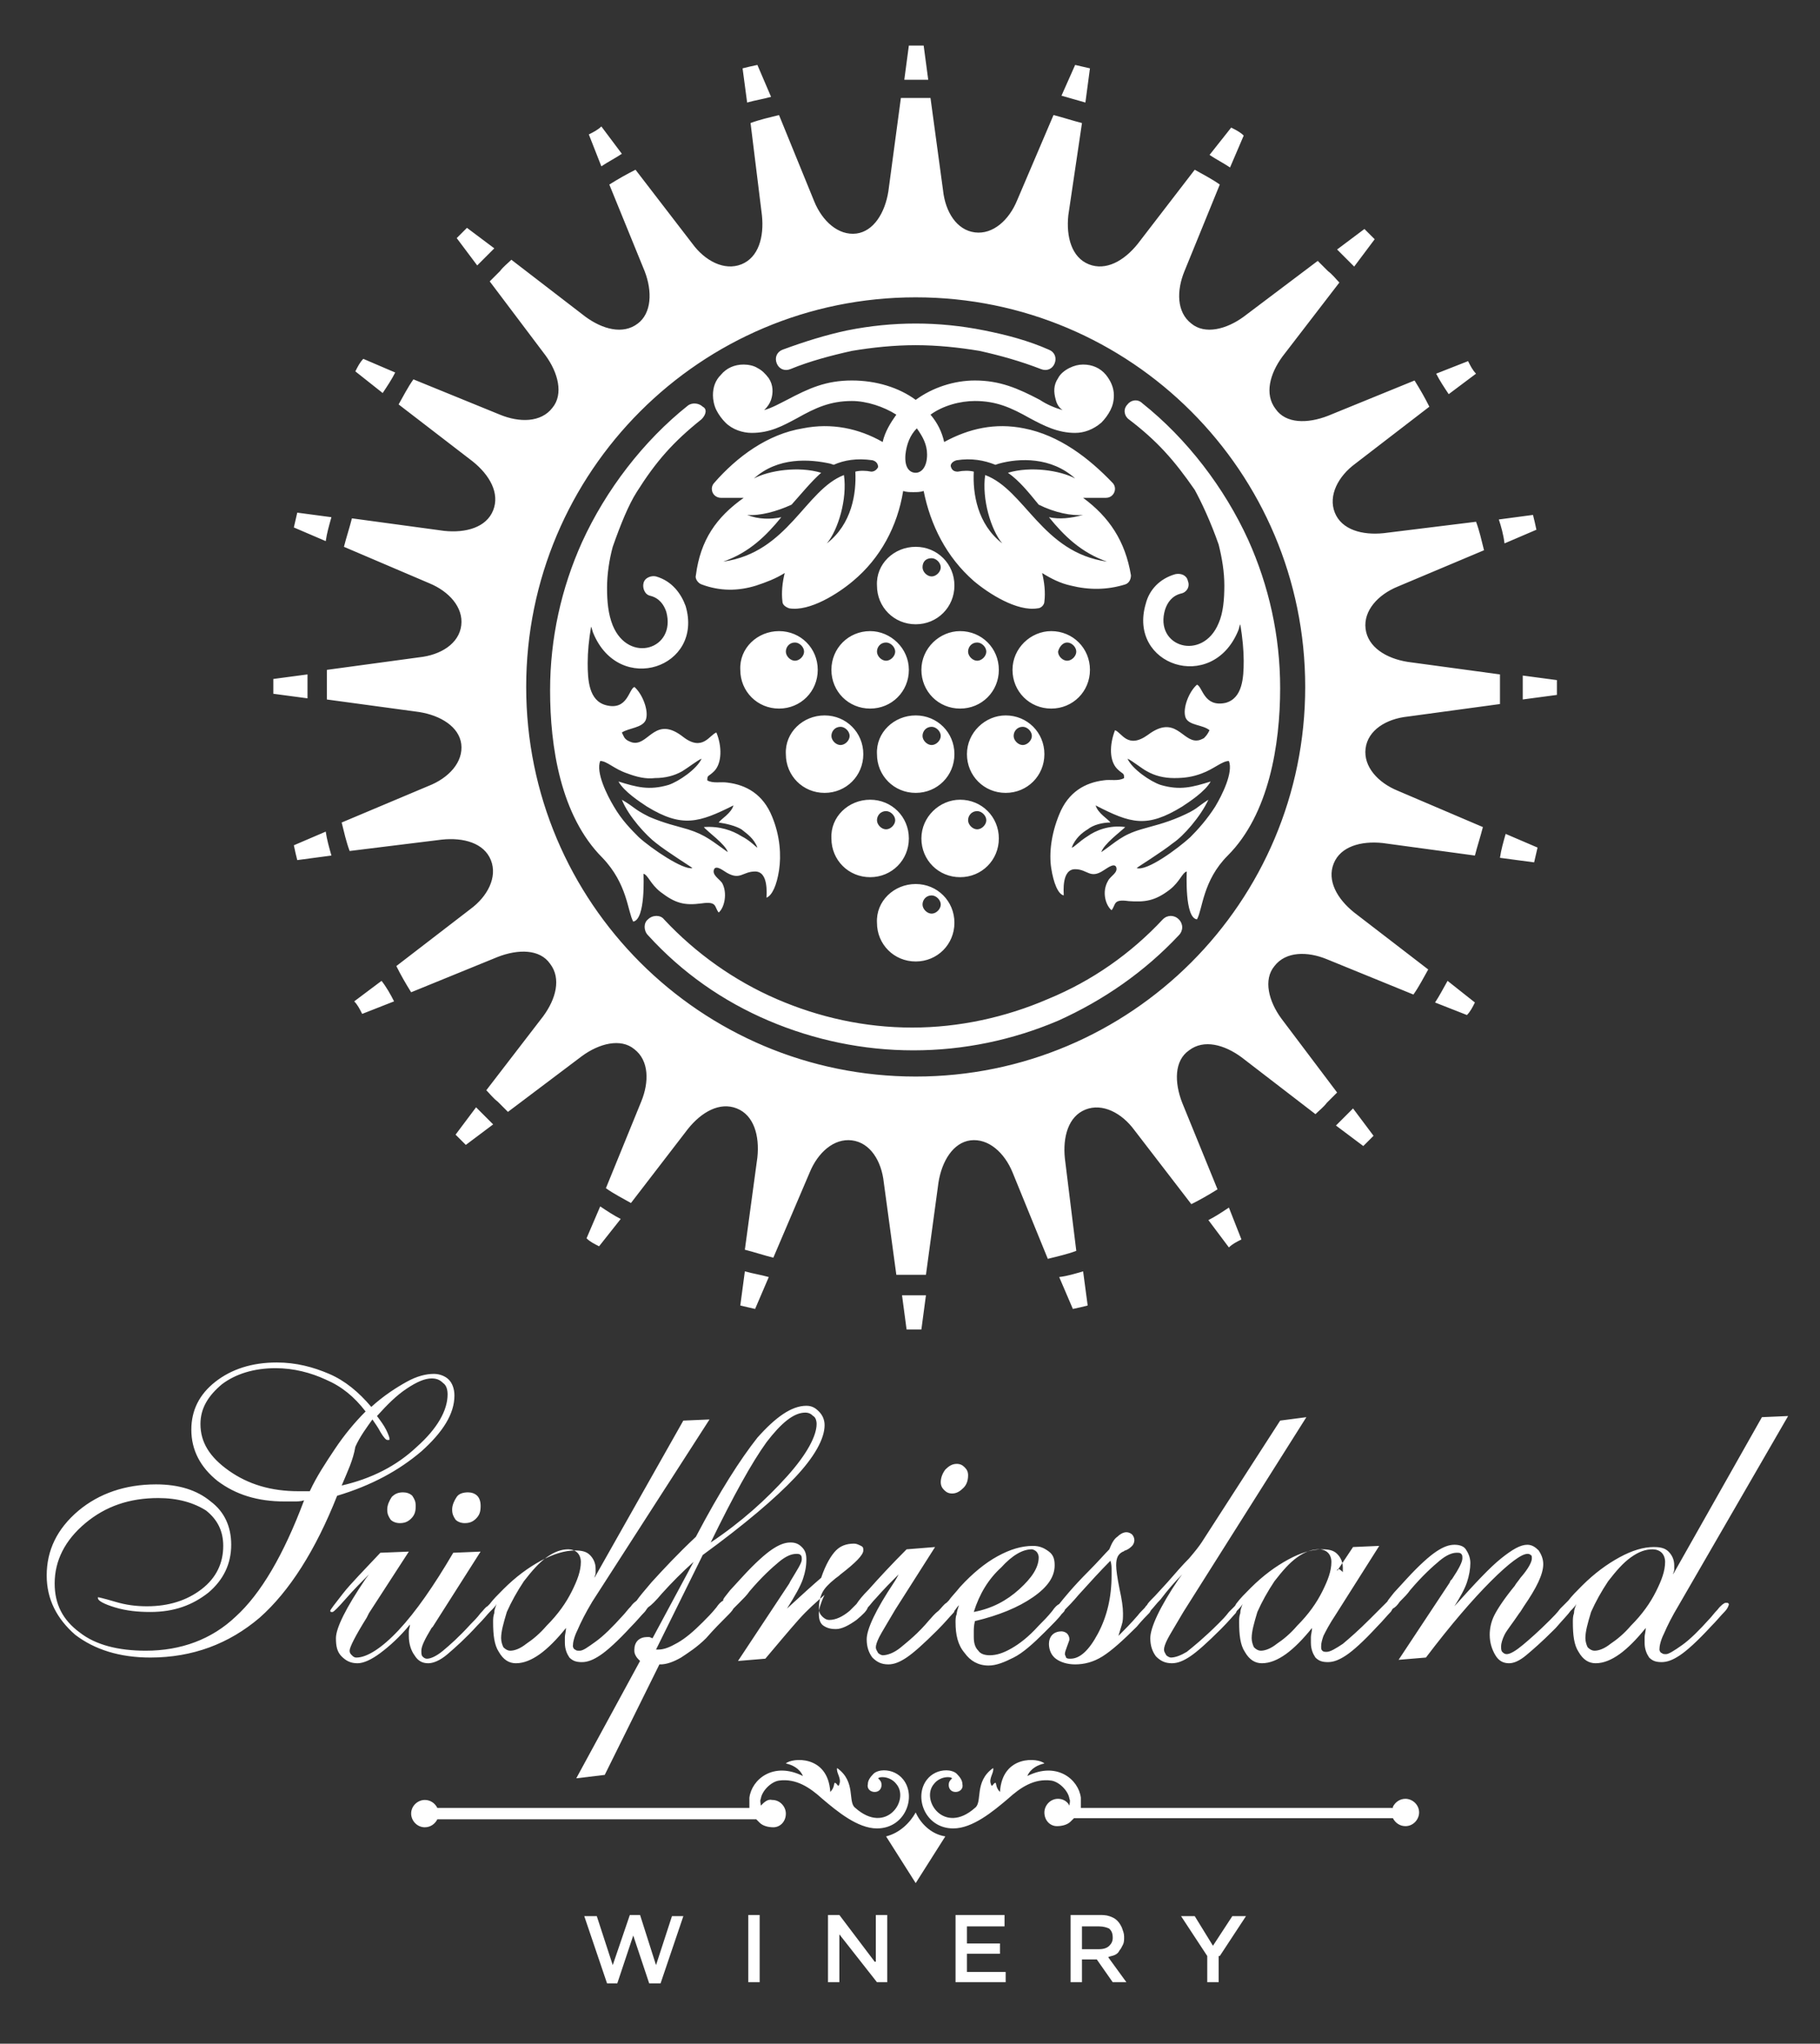
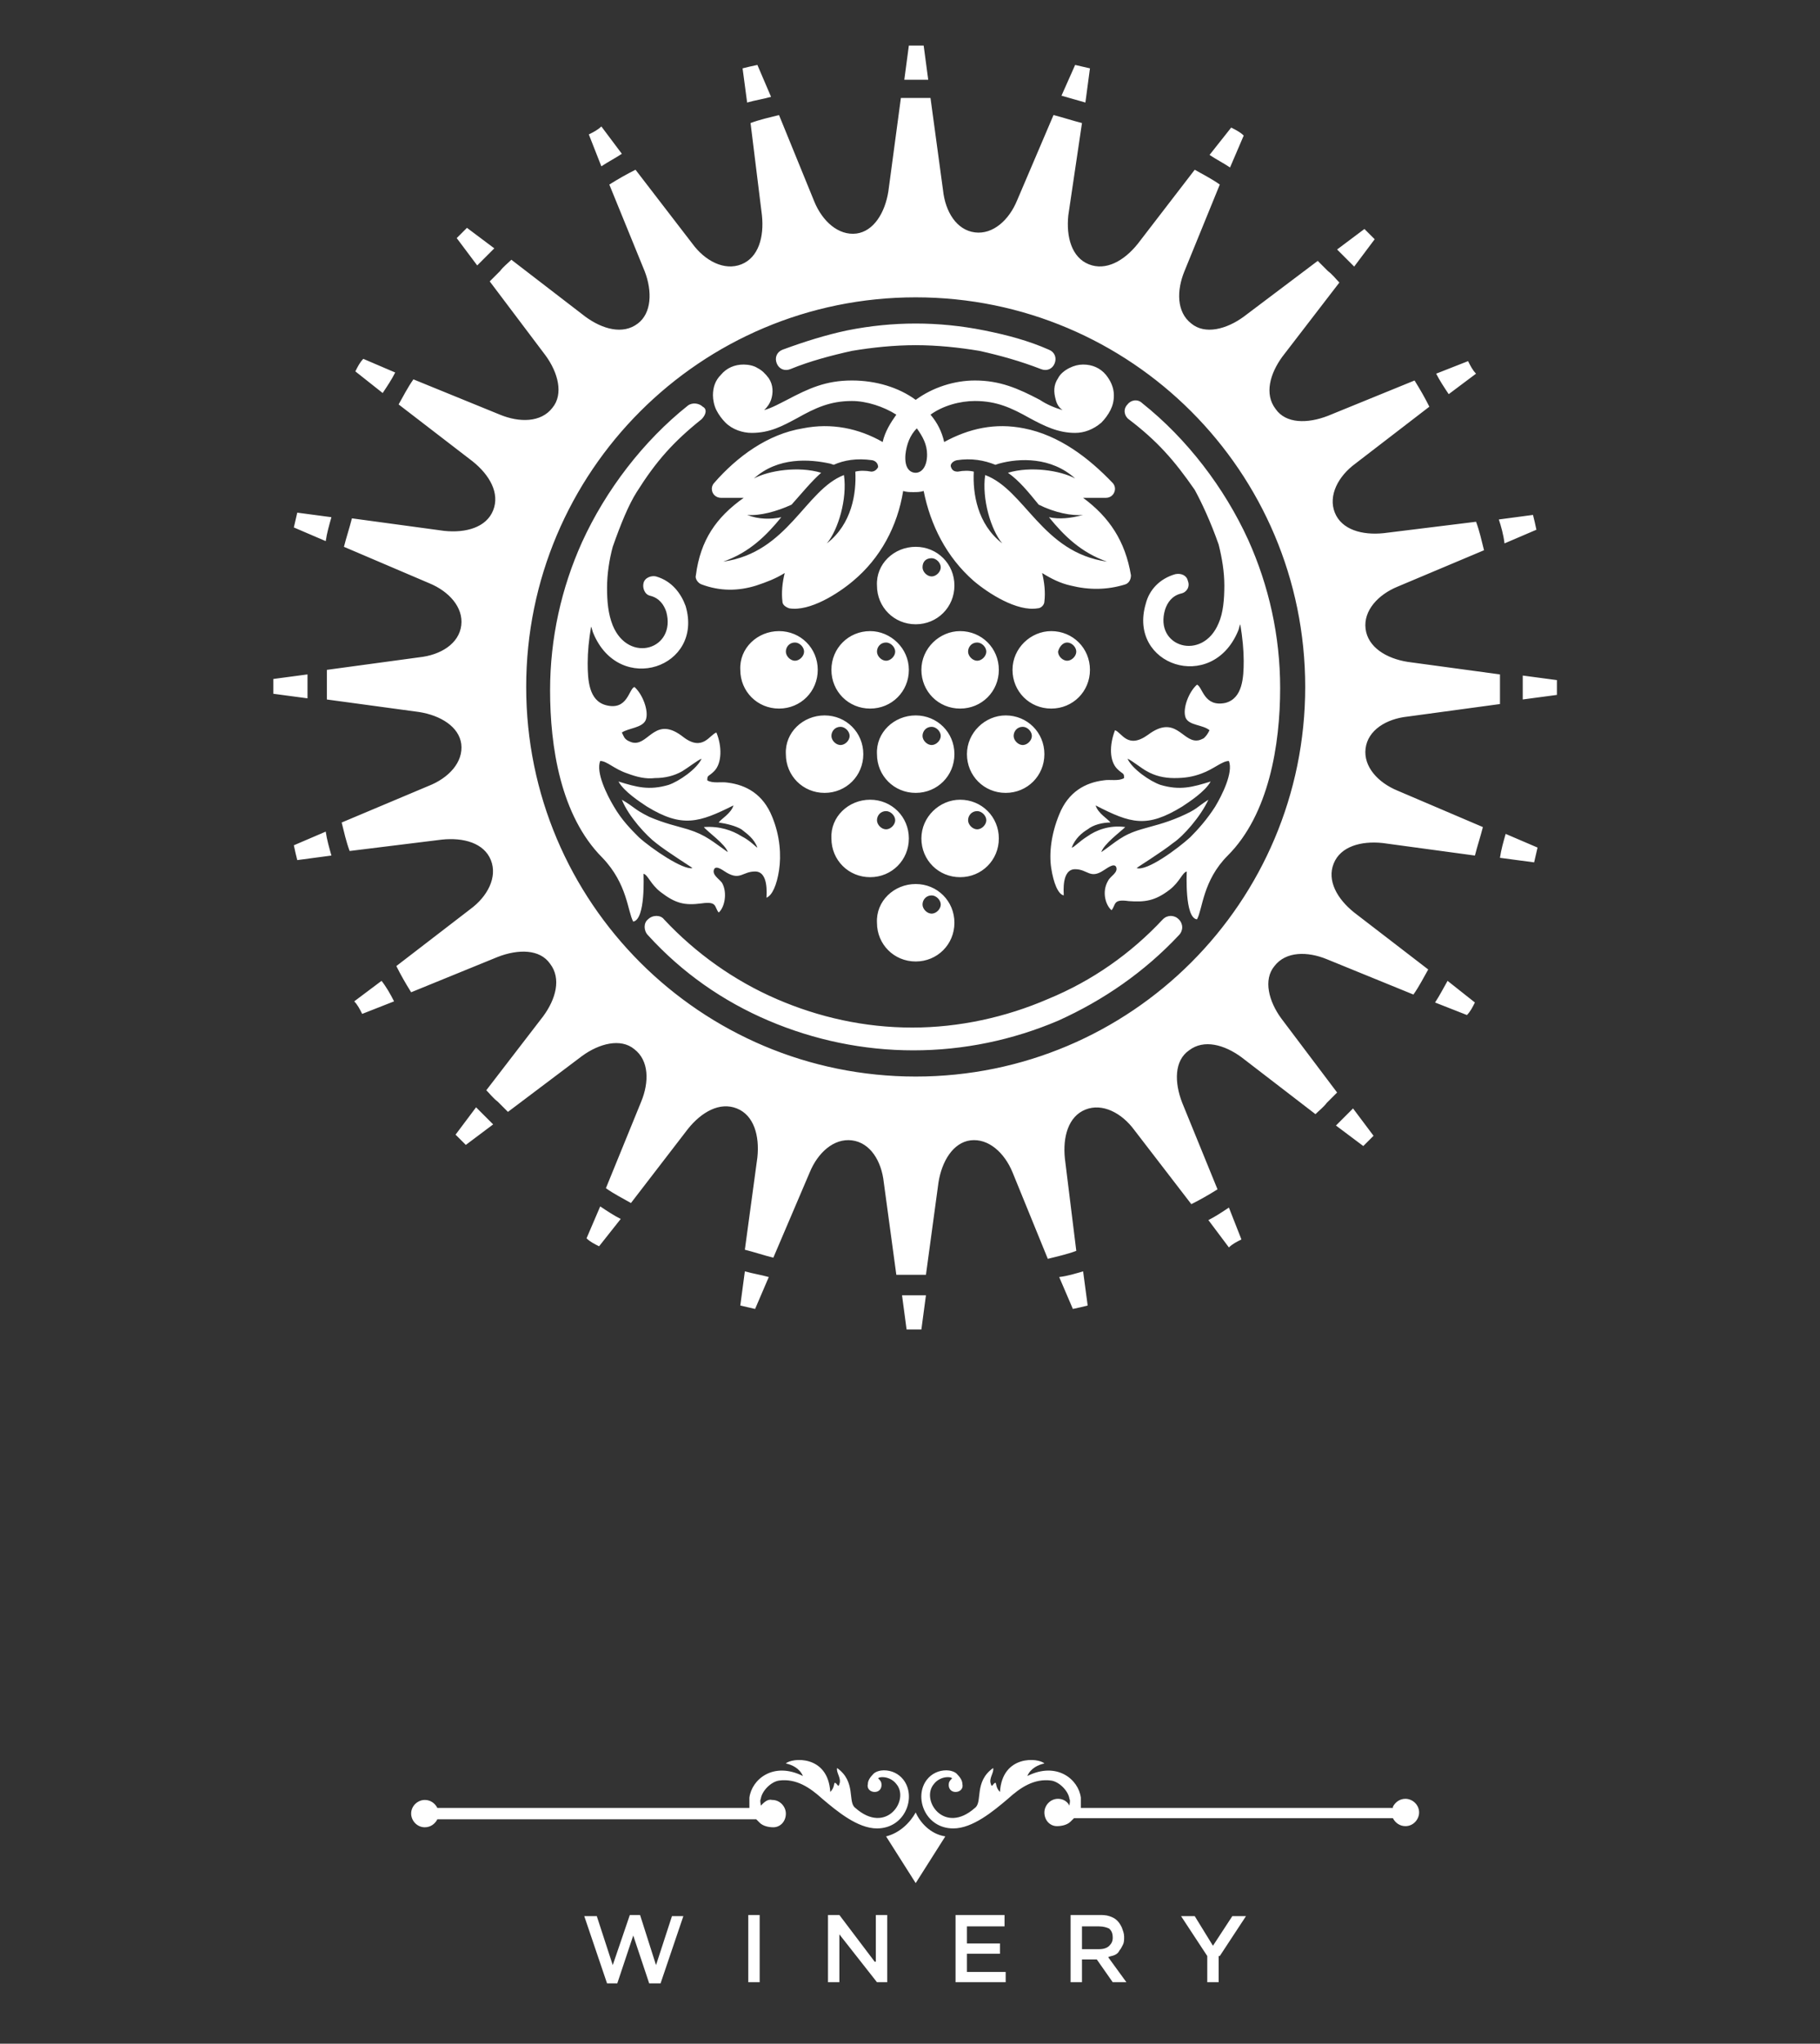
<svg xmlns="http://www.w3.org/2000/svg" version="1.1" id="SÜDFRIESLAND_WINERY_Logo" x="0px" y="0px" viewBox="0 0 159.8 179.4" style="enable-background:new 0 0 159.8 179.4;" xml:space="preserve">
  <rect x="0" y="0" width="159.8" height="179.4" fill="#333333" stroke="none" />
  <style type="text/css">
	.st0{fill-rule:evenodd;clip-rule:evenodd;fill:#FFFFFF;}
</style>
  <g id="SÜDFRIESLAND_WINERY_Logo_2_">
    <g id="SÜDFRIESLAND_WINERY">
      <path id="WINERY" class="st0" d="M53.8,172.5l-1.4-4.3h-1.1l2,5.9h0.9l1.4-4.2l1.4,4.2H58l2-5.9H59l-1.4,4.3l-1.4-4.4h-0.9    L53.8,172.5L53.8,172.5z M65.7,168.1v5.9h1v-5.9H65.7L65.7,168.1z M76.8,172.2l-3.1-4.1h-1v5.9h1v-4.2L77,174h0.9v-5.9h-1V172.2    L76.8,172.2z M88.2,168.1h-4.3v5.9h4.4v-0.9h-3.4v-1.6h2.9v-0.9h-2.9v-1.5h3.3V168.1L88.2,168.1z M98.9,174l-1.6-2.2    c0.2-0.1,0.4-0.1,0.6-0.2c0.2-0.1,0.3-0.2,0.4-0.4c0.1-0.1,0.2-0.3,0.3-0.5c0.1-0.2,0.1-0.4,0.1-0.7c0-0.3-0.1-0.5-0.2-0.8    c-0.1-0.2-0.2-0.4-0.4-0.6c-0.2-0.2-0.4-0.3-0.7-0.4c-0.3-0.1-0.6-0.1-0.9-0.1H94v5.9h1v-2h1.3l1.4,2H98.9L98.9,174z M97.7,170.1    c0,0.3-0.1,0.5-0.3,0.7c-0.2,0.2-0.5,0.3-0.9,0.3H95v-2h1.5c0.4,0,0.7,0.1,0.9,0.2C97.6,169.5,97.7,169.7,97.7,170.1L97.7,170.1z     M107.1,171.7l2.3-3.5h-1.2l-1.7,2.6l-1.6-2.6h-1.2l2.3,3.5v2.3h1V171.7z" />
      <path id="Line" class="st0" d="M66.8,158.5c0-0.2-0.1-0.4,0-0.6c0.1-0.7,0.9-1.5,1.6-1.6c1.5-0.2,2.7,0.6,3.8,1.6    c1.3,1.1,3.1,2.6,4.8,2.6c2.5,0,3.5-2.8,2.3-4.3c-0.4-0.5-1-0.8-1.7-0.8c-0.3,0-0.7,0.1-0.9,0.3c-0.3,0.3-0.5,0.6-0.5,0.9    c-0.1,0.4,0.2,0.7,0.6,0.7c0.4,0,0.6-0.3,0.6-0.6s-0.1-0.4-0.3-0.6c0.1-0.1,0.3-0.1,0.4-0.1c0.4,0,0.9,0.2,1.2,0.6    c1.2,1.4-0.9,4.5-3.6,2.1c-0.7-0.5,0.1-2.3-1.6-3.5c-0.1,0.4,0.4,0.9,0.2,1.4c-0.1,0.4-0.2-0.1-0.4-0.1c-0.1,0,0,0.4-0.4,0.8    c-0.2-3.3-3.4-3-3.9-2.5c0.5,0.1,1.2,0.4,1.5,1.1c-2.6-1.3-4.5,0.3-4.7,1.9c0,0.3,0,0.6,0,0.9H38.4c-0.2-0.4-0.6-0.7-1.1-0.7    c-0.6,0-1.2,0.5-1.2,1.2c0,0.6,0.5,1.2,1.2,1.2c0.5,0,0.9-0.3,1.1-0.7h28c0.1,0.1,0.2,0.2,0.3,0.3c0.3,0.3,0.8,0.4,1.2,0.4    c0.6,0,1.1-0.5,1.1-1.2c0-0.6-0.5-1.2-1.2-1.2C67.4,157.9,67.1,158.2,66.8,158.5L66.8,158.5z M122.3,158.6    c0.2-0.4,0.6-0.7,1.1-0.7c0.6,0,1.2,0.5,1.2,1.2c0,0.6-0.5,1.2-1.2,1.2c-0.5,0-0.9-0.3-1.1-0.7h-28c-0.1,0.1-0.2,0.2-0.3,0.3    c-0.3,0.3-0.8,0.4-1.2,0.4c-0.6,0-1.1-0.5-1.1-1.2c0-0.6,0.5-1.2,1.2-1.2c0.4,0,0.8,0.2,1,0.6c0-0.2,0.1-0.4,0-0.6    c-0.1-0.7-0.9-1.5-1.6-1.6c-1.5-0.2-2.7,0.6-3.8,1.6c-1.3,1.1-3.1,2.6-4.8,2.6c-2.5,0-3.5-2.8-2.3-4.3c0.4-0.5,1-0.8,1.7-0.8    c0.3,0,0.7,0.1,0.9,0.3c0.3,0.3,0.5,0.6,0.5,0.9c0.1,0.4-0.2,0.7-0.6,0.7c-0.4,0-0.6-0.3-0.6-0.6s0.1-0.4,0.3-0.6    c-0.1-0.1-0.3-0.1-0.4-0.1c-0.4,0-0.9,0.2-1.2,0.6c-1.2,1.4,0.9,4.5,3.6,2.1c0.7-0.5-0.1-2.3,1.6-3.5c0.1,0.4-0.4,0.9-0.2,1.4    c0.1,0.4,0.2-0.1,0.4-0.1c0.1,0,0,0.4,0.4,0.8c0.2-3.3,3.4-3,3.9-2.5c-0.5,0.1-1.2,0.4-1.5,1.1c2.6-1.3,4.5,0.3,4.7,1.9    c0,0.3,0,0.6,0,0.9H122.3L122.3,158.6z M80.4,159.1c0.4,0.9,1.3,1.9,2.6,2.1l-2.6,4.1l-2.6-4.1C79,160.9,79.9,160,80.4,159.1z" />
-       <path id="SÜDFRIESLAND" class="st0" d="M117.4,137.9l1.4-2.1l2.3-0.1l-3.8,6c-0.6,0.9-0.9,1.5-1.1,1.9c-0.1,0.3-0.2,0.6-0.2,0.9    c0,0.2,0,0.3,0.1,0.4c0.1,0.1,0.2,0.1,0.4,0.1c0.3,0,0.8-0.3,1.4-0.7c0.6-0.5,1.4-1.2,2.4-2.2c0.3-0.3,0.6-0.6,1-1    c0.2-0.2,0.4-0.4,0.5-0.5l0,0c0.1-0.2,0.3-0.4,0.6-0.8l1.1-1.2c1.1-1.2,2-2,2.6-2.4c0.6-0.4,1.1-0.6,1.6-0.6c0.4,0,0.8,0.1,1,0.4    c0.2,0.3,0.4,0.7,0.4,1.2c0,0.5-0.1,1.1-0.3,1.7c-0.2,0.6-0.6,1.3-1.1,2.1c1.8-2,3.1-3.4,4.1-4.2c1-0.8,1.7-1.2,2.3-1.2    c0.4,0,0.7,0.2,1,0.5c0.2,0.3,0.4,0.7,0.4,1.2c0,0.9-0.6,2.1-1.7,3.7c-0.2,0.3-0.3,0.5-0.4,0.6c-0.6,0.9-1.1,1.5-1.3,1.9    c-0.2,0.4-0.3,0.8-0.3,1c0,0.2,0,0.4,0.1,0.5c0.1,0.1,0.2,0.2,0.4,0.2c0.3,0,0.8-0.3,1.4-0.8c0.6-0.5,1.4-1.2,2.4-2.2    c0.3-0.3,0.6-0.6,0.9-1c0.2-0.2,0.3-0.3,0.4-0.4c0.1-0.1,0.2-0.2,0.3-0.3c0.3-0.4,0.7-0.8,1.2-1.3c1.1-1.1,2.2-1.9,3.3-2.5    c1.1-0.6,2.1-0.9,3-0.9c0.6,0,1,0.1,1.3,0.4c0.3,0.3,0.5,0.7,0.5,1.2c0,0.1,0,0.2,0,0.4c0,0.1-0.1,0.3-0.1,0.4l7.8-13.8l2.3-0.1    l-9.6,16.6c-0.6,1-1,1.8-1.3,2.5c-0.3,0.6-0.4,1.1-0.4,1.4c0,0.1,0.1,0.3,0.2,0.3c0.1,0.1,0.2,0.1,0.4,0.1c0.2,0,0.7-0.3,1.4-0.8    c0.7-0.5,1.5-1.3,2.4-2.3c0.2-0.2,0.4-0.5,0.7-0.8c0.3-0.4,0.6-0.6,0.7-0.6c0.1,0,0.1,0,0.2,0c0,0,0.1,0.1,0.1,0.1    c0,0.1-0.1,0.4-0.4,0.7c-0.3,0.3-0.7,0.8-1.2,1.3c-1.2,1.3-2.1,2.1-2.7,2.5c-0.6,0.4-1.1,0.6-1.6,0.6c-0.5,0-0.8-0.1-1.1-0.4    c-0.2-0.3-0.4-0.7-0.4-1.3c0-0.1,0-0.3,0-0.5c0-0.2,0.1-0.5,0.1-0.8c-0.8,1-1.6,1.8-2.3,2.3c-0.7,0.5-1.4,0.8-2.1,0.8    c-0.6,0-1.1-0.3-1.5-1c-0.4-0.6-0.5-1.5-0.5-2.6c0-0.3,0-0.5,0.1-0.8c0-0.3,0.1-0.5,0.2-0.8c-0.1,0.2-0.3,0.4-0.4,0.5l-0.1,0.1    c-0.2,0.3-0.7,0.8-1.3,1.5l-0.2,0.2c-1,1-1.8,1.7-2.4,2.2c-0.6,0.5-1.1,0.7-1.5,0.7c-0.5,0-0.9-0.2-1.2-0.7    c-0.3-0.5-0.5-1.1-0.5-1.8c0-0.5,0.1-1.1,0.4-1.7c0.3-0.6,0.9-1.5,1.8-2.6c0.1-0.2,0.3-0.4,0.5-0.7c0.7-0.8,1-1.4,1-1.7    c0-0.1,0-0.3-0.1-0.3c-0.1-0.1-0.2-0.1-0.3-0.1c-0.5,0-1.6,0.8-3.2,2.4c-1.6,1.6-3.5,3.8-5.7,6.7l-2.4,0.2l4.5-6.8    c0-0.1,0.1-0.2,0.2-0.3c0.6-0.9,0.9-1.5,0.9-1.8c0-0.2,0-0.3-0.1-0.4c-0.1-0.1-0.2-0.1-0.4-0.1c-0.4,0-0.9,0.2-1.5,0.7    c-0.6,0.5-1.5,1.3-2.6,2.6c-0.2,0.3-0.5,0.6-0.9,1c-0.2,0.3-0.4,0.5-0.6,0.6c-0.1,0.1-0.1,0.2-0.2,0.3c-0.3,0.3-0.7,0.8-1.2,1.3    c-1.2,1.3-2.1,2.1-2.7,2.5c-0.6,0.4-1.1,0.6-1.6,0.6c-0.5,0-0.8-0.1-1.1-0.4c-0.2-0.3-0.4-0.7-0.4-1.3c0-0.1,0-0.3,0-0.5    c0-0.2,0.1-0.5,0.1-0.8c-0.8,1-1.6,1.8-2.3,2.3s-1.4,0.8-2.1,0.8c-0.6,0-1.1-0.3-1.5-1c-0.4-0.6-0.5-1.5-0.5-2.6    c0-0.3,0-0.5,0.1-0.8c0-0.3,0.1-0.5,0.2-0.8c-0.1,0.2-0.3,0.4-0.4,0.5l-0.1,0.1l-0.1,0.2c-0.2,0.2-0.6,0.7-1.3,1.4    c-1.2,1.2-2.1,2-2.7,2.4c-0.6,0.4-1.1,0.6-1.6,0.6c-0.6,0-1-0.2-1.4-0.6c-0.3-0.4-0.5-0.9-0.5-1.6c0-0.9,0.8-2.7,2.5-5.2l0.3-0.4    c-0.6,0.6-1.3,1.4-1.9,2.2c-0.4,0.4-0.6,0.7-0.8,0.9c-0.1,0.1-0.1,0.2-0.2,0.3c-0.2,0.2-0.6,0.6-1.1,1.2c-1.2,1.2-2.2,2.1-3,2.6    c-0.8,0.5-1.6,0.7-2.4,0.7c-0.7,0-1.3-0.2-1.7-0.5c-0.4-0.3-0.6-0.8-0.6-1.3c0-0.3,0.1-0.6,0.3-0.8c0.2-0.2,0.5-0.3,0.8-0.3    c0.2,0,0.4,0.1,0.5,0.2c0.1,0.1,0.2,0.3,0.2,0.5c0,0.1-0.1,0.3-0.2,0.6c-0.1,0.3-0.2,0.5-0.2,0.7c0,0.1,0.1,0.2,0.1,0.3    c0.1,0.1,0.2,0.1,0.4,0.1c0.8,0,1.6-0.7,2.4-2.2c0.8-1.5,1.2-3.2,1.2-5.1c0-0.1,0-0.3,0-0.5c0-0.2,0-0.5-0.1-0.8    c-0.9,0.9-1.8,1.9-2.8,3c-0.5,0.6-0.9,1-1.2,1.3c0,0.1-0.1,0.2-0.3,0.4c-0.2,0.3-0.7,0.8-1.5,1.6c-1,1-1.9,1.8-2.7,2.2    c-0.8,0.4-1.5,0.7-2.2,0.7c-0.9,0-1.6-0.4-2.1-1.1c-0.6-0.7-0.8-1.6-0.8-2.7c0-0.2,0-0.5,0.1-0.7c0-0.2,0.1-0.5,0.2-0.8    c-0.2,0.2-0.3,0.4-0.4,0.5c0,0.1-0.1,0.2-0.2,0.3c-0.2,0.2-0.6,0.7-1.3,1.4c-1.2,1.2-2.1,2-2.7,2.4c-0.6,0.4-1.1,0.6-1.6,0.6    c-0.6,0-1-0.2-1.4-0.6c-0.3-0.4-0.5-0.9-0.5-1.6c0-0.9,0.8-2.6,2.4-5c0.2-0.3,0.3-0.5,0.4-0.7c-0.6,0.6-1.3,1.3-2,2.1    c-0.3,0.3-0.5,0.6-0.7,0.8c-0.1,0.3-0.4,0.6-1,1.1c-0.7,0.5-1.3,0.8-1.8,0.8c-0.5,0-0.8-0.1-1.1-0.3c-0.3-0.2-0.4-0.6-0.4-1    c0-0.2,0-0.4,0.1-0.7c0.1-0.3,0.2-0.6,0.4-1c-0.7,0.6-1.5,1.3-2.3,2.2c-0.8,0.9-1.8,2.1-2.9,3.4l-2.4,0.2l4.5-6.8l0.1-0.2    c0.6-1,1-1.6,1-1.9c0-0.2,0-0.3-0.1-0.4c-0.1-0.1-0.2-0.1-0.4-0.1c-0.4,0-0.9,0.2-1.5,0.7c-0.6,0.5-1.5,1.3-2.6,2.6    c-0.2,0.3-0.5,0.6-0.9,1c-0.2,0.2-0.4,0.4-0.5,0.5c-0.1,0.2-0.3,0.4-0.6,0.7c-0.5,0.5-1.1,1.1-1.8,1.9c-0.8,0.8-1.6,1.3-2.2,1.7    c-0.7,0.4-1.3,0.6-1.8,0.6h-0.1l-4.8,9.7l-2.5,0.3l5.6-10.3c-0.2-0.2-0.3-0.3-0.4-0.5c-0.1-0.2-0.1-0.3-0.1-0.5    c0-0.3,0.1-0.6,0.3-0.8c0.2-0.2,0.5-0.3,0.8-0.3c0.1,0,0.2,0,0.2,0c0.1,0,0.2,0.1,0.3,0.1l3.6-6.7c-1,0.9-1.9,1.8-2.8,2.8    c-0.5,0.6-0.9,1-1.2,1.2c-0.1,0.1-0.2,0.3-0.3,0.4c-0.3,0.3-0.7,0.8-1.2,1.3c-1.2,1.3-2.1,2.1-2.7,2.5c-0.6,0.4-1.1,0.6-1.6,0.6    c-0.5,0-0.8-0.1-1.1-0.4c-0.2-0.3-0.4-0.7-0.4-1.3c0-0.1,0-0.3,0-0.5c0-0.2,0.1-0.5,0.1-0.8c-0.8,1-1.6,1.8-2.3,2.3    c-0.7,0.5-1.4,0.8-2.1,0.8c-0.6,0-1.1-0.3-1.5-1c-0.4-0.6-0.5-1.5-0.5-2.6c0-0.3,0-0.5,0.1-0.8c0-0.3,0.1-0.5,0.2-0.8    c-0.1,0.2-0.3,0.4-0.4,0.5c0,0-0.1,0.1-0.1,0.1l-0.1,0.1c-0.2,0.2-0.5,0.6-1.1,1.2c-1,1.1-1.9,1.9-2.6,2.5    c-0.7,0.6-1.3,0.8-1.7,0.8c-0.5,0-0.9-0.2-1.2-0.7c-0.3-0.4-0.5-1-0.5-1.7c0-0.1,0-0.3,0-0.4c0-0.2,0.1-0.4,0.1-0.6    c-0.9,1.1-1.8,1.9-2.6,2.5c-0.8,0.6-1.5,0.9-2,0.9c-0.6,0-1-0.2-1.4-0.6c-0.4-0.4-0.5-0.9-0.5-1.6c0-0.9,0.9-2.7,2.6-5.2l0.3-0.4    c-0.6,0.6-1.3,1.3-2,2.1c-0.7,0.8-1.1,1.2-1.2,1.2c0,0-0.1,0-0.1,0c0,0-0.1,0-0.1-0.1c0-0.1,0.4-0.6,1.1-1.5    c0.7-0.9,1.9-2.1,3.3-3.6l2.5-0.1l-3.5,5.4l-0.2,0.4c-1,1.6-1.5,2.6-1.5,2.9c0,0.2,0.1,0.3,0.2,0.4c0.1,0.1,0.2,0.2,0.4,0.2    c0.9,0,2.2-0.8,3.7-2.4c1.5-1.6,3.1-3.9,4.8-6.8l2.4-0.1l-4.2,6.6l-0.1,0.1c-0.6,1-0.9,1.6-0.9,2c0,0.2,0,0.4,0.1,0.5    c0.1,0.1,0.2,0.2,0.4,0.2c0.3,0,0.8-0.2,1.4-0.7c0.6-0.5,1.4-1.2,2.4-2.3c0.3-0.3,0.6-0.6,0.9-1c0.3-0.3,0.4-0.5,0.6-0.6l0.2-0.2    c0.3-0.4,0.7-0.8,1.2-1.3c1.1-1.1,2.2-1.9,3.3-2.5c1.1-0.6,2.1-0.9,3-0.9c0.6,0,1,0.1,1.3,0.4c0.3,0.3,0.5,0.7,0.5,1.2    c0,0.1,0,0.2,0,0.4c0,0.1-0.1,0.3-0.1,0.4l7.8-13.8l2.3-0.1L52,140.6c-0.6,1-1,1.8-1.3,2.5c-0.3,0.6-0.4,1.1-0.4,1.4    c0,0.1,0.1,0.3,0.2,0.3c0.1,0.1,0.2,0.1,0.4,0.1c0.3,0,0.7-0.3,1.4-0.8c0.7-0.5,1.5-1.3,2.4-2.3c0.2-0.2,0.4-0.5,0.7-0.8    c0.2-0.3,0.4-0.4,0.5-0.5c0.2-0.3,0.7-0.9,1.3-1.6c1-1.1,2.3-2.5,3.9-4c2.1-4,3.9-6.8,5.4-8.7c1.6-1.8,3-2.8,4.3-2.8    c0.5,0,0.8,0.2,1.1,0.5c0.3,0.3,0.5,0.7,0.5,1.2c0,1.2-0.9,2.8-2.6,4.6c-1.7,1.8-4.4,4.1-8.1,6.8l-4.1,8.3h0.2    c0.5,0,1-0.2,1.7-0.6c0.7-0.4,1.4-1,2.2-1.8c0.4-0.4,0.8-0.8,1.2-1.3c0.2-0.3,0.4-0.5,0.6-0.6l0-0.1c0.1-0.2,0.3-0.4,0.6-0.8    l1.1-1.2c1.1-1.2,2-2,2.6-2.4c0.6-0.4,1.1-0.6,1.6-0.6c0.4,0,0.7,0.1,1,0.4c0.3,0.3,0.4,0.6,0.4,1.1c0,0.6-0.1,1.1-0.3,1.7    c-0.2,0.6-0.7,1.5-1.4,2.6l0,0c1.3-1.2,2.3-2.1,3-2.7c0.4-1.2,0.9-2,1.3-2.4c0.4-0.4,0.9-0.6,1.6-0.6c0.2,0,0.4,0.1,0.6,0.2    c0.2,0.1,0.2,0.2,0.2,0.4c0,0.4-0.7,1.1-2,2.1c-0.2,0.2-0.4,0.3-0.5,0.4c-0.5,0.4-0.9,0.8-1.1,1.2c-0.2,0.4-0.3,0.9-0.3,1.4    c0,0.3,0.1,0.5,0.3,0.7c0.2,0.2,0.4,0.3,0.6,0.3c0.6,0,1.2-0.3,1.8-0.8l0.6-0.6c0.2-0.3,0.5-0.7,1.1-1.3c0.8-0.9,1.9-2.1,3.3-3.5    l2.5-0.2l-3.5,5.5c-0.7,1.2-1.2,2-1.4,2.4c-0.2,0.4-0.3,0.7-0.3,0.9c0,0.2,0.1,0.3,0.2,0.5c0.1,0.1,0.3,0.2,0.4,0.2    c0.4,0,1-0.2,1.6-0.7c0.6-0.5,1.5-1.2,2.5-2.4c0.2-0.2,0.4-0.5,0.8-0.8c0.3-0.3,0.5-0.6,0.7-0.7l0.2-0.2c0.2-0.3,0.6-0.7,1-1.2    c1.1-1.2,2.2-2.1,3.3-2.7c1.1-0.6,2.1-0.9,3.1-0.9c0.6,0,1,0.2,1.4,0.5c0.4,0.3,0.5,0.7,0.5,1.2c0,1-0.6,1.9-1.9,2.8    c-1.3,0.9-3,1.6-5.1,2.1c-0.1,0.4-0.1,0.7-0.1,0.9c0,0.2,0,0.4,0,0.5c0,0.5,0.1,0.9,0.4,1.2c0.2,0.3,0.6,0.4,1,0.4    c0.6,0,1.2-0.2,1.9-0.6c0.7-0.4,1.5-1,2.4-2c0.4-0.4,0.8-0.8,1.2-1.3c0.2-0.3,0.4-0.5,0.6-0.6c0.4-0.5,1.2-1.5,2.6-2.9    c0.8-0.8,1.4-1.5,1.8-1.9c0.2-0.5,0.4-0.9,0.7-1.1c0.2-0.2,0.5-0.4,0.8-0.4c0.2,0,0.4,0.1,0.5,0.2c0.1,0.1,0.2,0.3,0.2,0.5    c0,0.2-0.1,0.4-0.2,0.5c-0.1,0.1-0.3,0.3-0.6,0.4c-0.1,0-0.1,0.1-0.2,0.1c-0.4,0.2-0.6,0.5-0.6,1.2c0,0.4,0.1,1.1,0.3,2.1    c0.2,0.9,0.3,1.6,0.3,2.1c0,0.4,0,0.7-0.1,1c-0.1,0.3-0.2,0.7-0.3,1c0.5-0.5,1.1-1.1,1.7-1.8c0.3-0.4,0.6-0.6,0.7-0.8l0.1-0.1    c0.1-0.2,0.3-0.4,0.7-0.8l1.1-1.2c0.7-0.8,1.3-1.5,1.9-2.1c0.6-0.7,0.9-1.1,1.1-1.4l6.9-10.7l2.3-0.3l-10.8,17.1    c-0.7,1.2-1.2,2-1.4,2.4c-0.2,0.4-0.3,0.7-0.3,0.9c0,0.2,0.1,0.3,0.2,0.5c0.1,0.1,0.3,0.2,0.4,0.2c0.4,0,0.9-0.2,1.4-0.5    c0.5-0.4,1.5-1.2,2.8-2.5c0.3-0.3,0.6-0.6,0.9-1c0.2-0.2,0.4-0.4,0.5-0.5c0.1-0.1,0.1-0.2,0.2-0.3c0.3-0.4,0.7-0.8,1.2-1.3    c1.1-1.1,2.2-1.9,3.3-2.5c1.1-0.6,2.1-0.9,3-0.9c0.6,0,1,0.1,1.3,0.4c0.3,0.3,0.5,0.7,0.5,1.2c0,0.1,0,0.2,0,0.4    C117.5,137.6,117.4,137.7,117.4,137.9L117.4,137.9z M139.2,143.8c0,0.3,0.1,0.6,0.2,0.8c0.2,0.2,0.4,0.3,0.6,0.3    c0.4,0,0.9-0.2,1.4-0.6c0.6-0.4,1.2-0.9,1.8-1.6c1-1,1.7-2,2.2-3c0.5-1,0.8-1.8,0.8-2.6c0-0.3-0.1-0.6-0.3-0.8    c-0.2-0.2-0.5-0.3-0.8-0.3c-0.6,0-1.2,0.2-1.9,0.7c-0.7,0.5-1.3,1.2-2,2.1c-0.6,0.9-1.1,1.8-1.5,2.7    C139.4,142.5,139.2,143.2,139.2,143.8L139.2,143.8z M29.6,131.3c3-0.9,5.4-2.2,7.4-3.9c1.9-1.7,2.9-3.3,2.9-4.9    c0-0.6-0.2-1.1-0.5-1.4c-0.3-0.3-0.8-0.5-1.3-0.5c-0.7,0-1.5,0.2-2.4,0.7c-0.9,0.5-2,1.2-3.1,2.2c-1.1-1.3-2.3-2.3-3.7-2.9    c-1.4-0.6-2.9-1-4.6-1c-2.2,0-4,0.6-5.4,1.7c-1.4,1.1-2.1,2.5-2.1,4.2c0,1.8,0.8,3.3,2.3,4.5c1.6,1.2,3.5,1.8,5.9,1.8    c0.3,0,0.5,0,0.8,0c0.3,0,0.6,0,0.9-0.1c-1.8,4.8-3.8,8.2-6,10.2c-2.1,2-4.8,3-7.9,3c-2.4,0-4.4-0.5-5.8-1.6    c-1.5-1.1-2.2-2.5-2.2-4.3c0-2,0.9-3.8,2.7-5.3c1.8-1.5,3.9-2.2,6.4-2.2c1.7,0,3.1,0.4,4.2,1.1c1,0.8,1.5,1.8,1.5,3.1    c0,1.5-0.6,2.8-1.9,3.8c-1.3,1-2.9,1.5-4.8,1.5c-0.9,0-1.8-0.1-2.8-0.4c-1-0.3-1.5-0.4-1.5-0.4c0,0,0,0,0,0c0,0,0,0.1,0,0.1    c0,0.2,0.5,0.5,1.5,0.8c1,0.3,2,0.4,3.1,0.4c2.1,0,3.7-0.6,5.1-1.7c1.3-1.1,2-2.5,2-4.2c0-1.6-0.6-2.9-1.8-3.8    c-1.2-1-2.8-1.5-4.8-1.5c-2.7,0-5,0.8-6.8,2.3c-1.9,1.6-2.8,3.5-2.8,5.7c0,2.1,0.9,3.8,2.5,5.2c1.7,1.3,3.9,2,6.6,2    c3.7,0,6.9-1.2,9.6-3.5C25.4,139.7,27.7,136.1,29.6,131.3L29.6,131.3z M27.2,130.9c0.6-1.3,1.4-2.5,2.2-3.7    c0.8-1.2,1.7-2.3,2.7-3.3c-1-1.3-2.1-2.2-3.5-2.8c-1.3-0.6-2.8-1-4.4-1c-1.9,0-3.5,0.5-4.7,1.4c-1.2,1-1.9,2.1-1.9,3.5    c0,1.6,0.8,2.9,2.5,4.1c1.7,1.2,3.7,1.8,6.1,1.8c0.1,0,0.3,0,0.5,0C27,130.9,27.2,130.9,27.2,130.9L27.2,130.9z M30,130.4    c2.6-0.6,4.8-1.7,6.6-3.4c1.8-1.6,2.7-3.2,2.7-4.6c0-0.4-0.1-0.8-0.4-1c-0.3-0.3-0.6-0.4-1-0.4c-0.6,0-1.3,0.3-2.2,0.9    c-0.9,0.6-1.7,1.4-2.6,2.4c0.3,0.4,0.6,0.8,0.8,1.2c0.2,0.4,0.3,0.7,0.3,0.8c0,0.1,0,0.1-0.1,0.1c0,0-0.1,0-0.1,0    c-0.1,0-0.3-0.2-0.6-0.7c-0.2-0.4-0.5-0.8-0.7-1.1c-0.5,0.7-1.1,1.5-1.5,2.4C31,128.2,30.5,129.2,30,130.4L30,130.4z M34,132.5    c0,0.4,0.1,0.6,0.3,0.9c0.2,0.2,0.5,0.3,0.8,0.3c0.4,0,0.7-0.1,1-0.4c0.3-0.3,0.4-0.6,0.4-1.1c0-0.4-0.1-0.6-0.3-0.9    c-0.2-0.2-0.5-0.3-0.8-0.3c-0.4,0-0.7,0.1-1,0.4C34.2,131.7,34,132.1,34,132.5L34,132.5z M39.7,132.5c0,0.4,0.1,0.6,0.3,0.9    c0.2,0.2,0.5,0.3,0.8,0.3c0.4,0,0.7-0.1,1-0.4c0.3-0.3,0.4-0.6,0.4-1.1c0-0.4-0.1-0.7-0.3-0.9c-0.2-0.2-0.5-0.3-0.8-0.3    c-0.4,0-0.8,0.1-1,0.4C39.9,131.7,39.7,132.1,39.7,132.5L39.7,132.5z M44,143.8c0,0.3,0.1,0.6,0.2,0.8c0.2,0.2,0.4,0.3,0.6,0.3    c0.4,0,0.9-0.2,1.4-0.6c0.6-0.4,1.2-0.9,1.8-1.6c1-1,1.7-2,2.2-3c0.5-1,0.8-1.8,0.8-2.6c0-0.3-0.1-0.6-0.3-0.8    c-0.2-0.2-0.5-0.3-0.8-0.3c-0.6,0-1.2,0.2-1.9,0.7c-0.7,0.5-1.3,1.2-2,2.1c-0.6,0.9-1.1,1.8-1.5,2.7C44.2,142.5,44,143.2,44,143.8    L44,143.8z M62.4,135.4c2.7-1.8,4.9-3.8,6.7-5.8c1.8-2,2.6-3.6,2.6-4.6c0-0.3-0.1-0.6-0.3-0.7c-0.2-0.2-0.4-0.3-0.7-0.3    c-1,0-2.1,0.9-3.4,2.6C66,128.4,64.4,131.3,62.4,135.4L62.4,135.4z M82.6,130.1c0,0.3,0.1,0.5,0.3,0.7c0.2,0.2,0.4,0.3,0.7,0.3    c0.4,0,0.7-0.2,1-0.5c0.3-0.3,0.4-0.7,0.4-1.1c0-0.3-0.1-0.5-0.3-0.7c-0.2-0.2-0.4-0.3-0.7-0.3c-0.4,0-0.7,0.2-1,0.5    C82.7,129.4,82.6,129.8,82.6,130.1L82.6,130.1z M85.5,141.5c1.6-0.3,2.9-1,4-2c1.1-1,1.7-1.9,1.7-2.8c0-0.2-0.1-0.4-0.2-0.5    c-0.1-0.1-0.3-0.2-0.4-0.2c-0.8,0-1.7,0.5-2.7,1.6C86.8,138.6,86,139.9,85.5,141.5L85.5,141.5z M109.9,143.8    c0,0.3,0.1,0.6,0.2,0.8c0.2,0.2,0.4,0.3,0.6,0.3c0.4,0,0.9-0.2,1.4-0.6c0.6-0.4,1.2-0.9,1.8-1.6c1-1,1.7-2,2.2-3    c0.5-1,0.8-1.8,0.8-2.6c0-0.3-0.1-0.6-0.3-0.8c-0.2-0.2-0.5-0.3-0.8-0.3c-0.6,0-1.2,0.2-1.9,0.7c-0.7,0.5-1.3,1.2-2,2.1    c-0.6,0.9-1.1,1.8-1.5,2.7C110.1,142.5,109.9,143.2,109.9,143.8z" />
    </g>
    <path id="Logo" class="st0" d="M77.8,56.4c0.4,0,0.8,0.4,0.8,0.8c0,0.4-0.4,0.8-0.8,0.8c-0.4,0-0.8-0.4-0.8-0.8   C77,56.8,77.3,56.4,77.8,56.4L77.8,56.4z M94.4,5.7c0.4,0.1,0.9,0.2,1.3,0.3l-0.4,3c-0.7-0.2-1.4-0.4-2.1-0.6L94.4,5.7L94.4,5.7z    M80.4,26.1c-18.9,0-34.2,15.3-34.2,34.2c0,18.9,15.3,34.2,34.2,34.2c18.9,0,34.2-15.3,34.2-34.2C114.6,41.4,99.3,26.1,80.4,26.1   L80.4,26.1z M95,10.8c-0.8-0.2-1.7-0.5-2.5-0.7l-3.2,7.5c-0.7,1.7-2.1,3-3.7,2.8c-1.6-0.2-2.6-1.8-2.8-3.7l-1.1-8.1   c-0.5,0-0.9,0-1.4,0c-0.4,0-0.8,0-1.2,0L78,16.8c-0.3,1.9-1.3,3.5-2.8,3.7c-1.6,0.2-3-1.1-3.7-2.8l-3.1-7.6   c-0.8,0.2-1.7,0.4-2.5,0.7l1,8.1c0.2,1.9-0.3,3.7-1.8,4.3c-1.5,0.6-3.2-0.3-4.3-1.8l-5-6.5c-0.8,0.4-1.5,0.8-2.3,1.3l3.1,7.6   c0.7,1.8,0.6,3.7-0.6,4.6c-1.3,1-3.1,0.5-4.6-0.6l-6.5-5c-0.3,0.3-0.7,0.6-1,1c-0.3,0.3-0.6,0.6-0.9,0.9l4.9,6.5   c1.1,1.5,1.6,3.4,0.6,4.6c-1,1.3-2.9,1.3-4.6,0.6l-7.6-3.1c-0.5,0.7-0.9,1.5-1.3,2.2l6.5,5c1.5,1.2,2.4,2.8,1.8,4.3   c-0.6,1.5-2.4,2-4.3,1.8l-8.1-1.1c-0.2,0.8-0.5,1.7-0.7,2.5l7.5,3.2c1.7,0.7,3,2.1,2.8,3.7c-0.2,1.6-1.8,2.6-3.7,2.8l-8.1,1.1   c0,0.5,0,0.9,0,1.4c0,0.4,0,0.8,0,1.2l8.1,1.1c1.9,0.3,3.5,1.3,3.7,2.8c0.2,1.6-1.1,3-2.9,3.7l-7.6,3.2c0.2,0.8,0.4,1.7,0.7,2.5   l8.1-1c1.9-0.2,3.7,0.3,4.3,1.8c0.6,1.5-0.3,3.2-1.8,4.3l-6.5,5c0.4,0.8,0.8,1.5,1.3,2.3l7.6-3.1c1.8-0.7,3.7-0.7,4.6,0.6   c1,1.3,0.5,3.1-0.6,4.6l-5,6.5c0.3,0.3,0.6,0.7,1,1c0.3,0.3,0.6,0.6,0.9,0.9l6.5-4.9c1.5-1.1,3.4-1.6,4.6-0.6   c1.3,1,1.3,2.9,0.6,4.6l-3.1,7.6c0.7,0.5,1.5,0.9,2.2,1.3l5-6.5c1.2-1.5,2.8-2.4,4.3-1.8c1.5,0.6,2,2.4,1.8,4.3l-1.1,8.1   c0.8,0.2,1.7,0.5,2.5,0.7l3.2-7.5c0.7-1.7,2.1-3,3.7-2.8c1.6,0.2,2.6,1.8,2.8,3.7l1.1,8.1c0.5,0,0.9,0,1.4,0c0.4,0,0.8,0,1.2,0   l1.1-8.1c0.3-1.9,1.3-3.5,2.8-3.7c1.6-0.2,3,1.1,3.7,2.8l3.1,7.6c0.8-0.2,1.7-0.4,2.5-0.7l-1-8.1c-0.2-1.9,0.3-3.7,1.8-4.3   c1.5-0.6,3.2,0.3,4.3,1.8l5,6.5c0.8-0.4,1.5-0.8,2.3-1.3l-3.1-7.6c-0.7-1.8-0.7-3.7,0.6-4.6c1.3-1,3.1-0.5,4.6,0.6l6.5,5   c0.3-0.3,0.7-0.6,1-1c0.3-0.3,0.6-0.6,0.9-0.9l-4.9-6.5c-1.1-1.5-1.6-3.4-0.6-4.6c1-1.3,2.9-1.3,4.6-0.6l7.6,3.1   c0.5-0.7,0.9-1.5,1.3-2.2l-6.5-5c-1.5-1.2-2.4-2.8-1.8-4.3c0.6-1.5,2.4-2,4.3-1.8l8.1,1.1c0.2-0.8,0.5-1.7,0.7-2.5l-7.5-3.2   c-1.7-0.7-3-2.1-2.8-3.7c0.2-1.6,1.8-2.6,3.7-2.8l8.1-1.1c0-0.5,0-0.9,0-1.4c0-0.4,0-0.8,0-1.2l-8.1-1.1c-1.9-0.3-3.5-1.3-3.7-2.9   c-0.2-1.6,1.1-3,2.8-3.7l7.6-3.2c-0.2-0.8-0.4-1.7-0.7-2.5l-8.1,1c-1.9,0.2-3.7-0.3-4.3-1.8c-0.6-1.5,0.3-3.2,1.8-4.3l6.5-5   c-0.4-0.8-0.8-1.5-1.3-2.3l-7.6,3.1c-1.8,0.7-3.7,0.7-4.6-0.6c-1-1.3-0.5-3.1,0.6-4.6l5-6.5c-0.3-0.3-0.6-0.7-1-1   c-0.3-0.3-0.6-0.6-0.9-0.9l-6.5,4.9c-1.5,1.1-3.4,1.6-4.6,0.6c-1.3-1-1.3-2.9-0.6-4.6l3.1-7.6c-0.7-0.5-1.5-0.9-2.2-1.3l-5,6.5   c-1.2,1.5-2.8,2.4-4.3,1.8c-1.5-0.6-2-2.4-1.8-4.3L95,10.8L95,10.8z M106.2,13.6l1.9-2.4c0.4,0.2,0.8,0.4,1.1,0.7l-1.2,2.8   C107.4,14.3,106.8,14,106.2,13.6L106.2,13.6z M117.4,21.9l2.4-1.8c0.3,0.3,0.6,0.6,0.9,0.9l-1.8,2.4c-0.3-0.3-0.5-0.5-0.8-0.8   L117.4,21.9L117.4,21.9z M126.1,32.8l2.8-1.1c0.2,0.4,0.4,0.8,0.7,1.1l-2.4,1.8C126.8,34,126.4,33.4,126.1,32.8L126.1,32.8z    M131.6,45.6l3-0.4c0.1,0.4,0.2,0.8,0.3,1.3l-2.8,1.2C132,46.9,131.8,46.2,131.6,45.6L131.6,45.6z M133.7,59.3l3,0.4   c0,0.4,0,0.9,0,1.3l-3,0.4c0-0.4,0-0.8,0-1.1C133.7,60,133.7,59.7,133.7,59.3L133.7,59.3z M132.2,73.2l2.8,1.2   c-0.1,0.4-0.2,0.9-0.3,1.3l-3-0.4C131.8,74.6,132,73.9,132.2,73.2L132.2,73.2z M127.1,86.1l2.4,1.9c-0.2,0.4-0.4,0.8-0.7,1.1   L126,88C126.4,87.4,126.7,86.8,127.1,86.1L127.1,86.1z M118.8,97.3l1.8,2.4c-0.3,0.3-0.6,0.6-0.9,0.9l-2.4-1.8   c0.3-0.3,0.5-0.5,0.8-0.8L118.8,97.3L118.8,97.3z M107.9,106l1.1,2.8c-0.4,0.2-0.8,0.4-1.1,0.7l-1.8-2.4   C106.7,106.8,107.3,106.4,107.9,106L107.9,106z M95.1,111.6l0.4,3c-0.4,0.1-0.8,0.2-1.3,0.3l-1.2-2.8   C93.8,112,94.4,111.8,95.1,111.6L95.1,111.6z M81.3,113.7l-0.4,3c-0.4,0-0.9,0-1.3,0l-0.4-3c0.4,0,0.8,0,1.1,0   C80.7,113.7,81,113.7,81.3,113.7L81.3,113.7z M67.5,112.1l-1.2,2.8c-0.4-0.1-0.9-0.2-1.3-0.3l0.4-3   C66.1,111.8,66.8,111.9,67.5,112.1L67.5,112.1z M54.5,107l-1.9,2.4c-0.4-0.2-0.8-0.4-1.1-0.7l1.2-2.8   C53.3,106.3,53.9,106.7,54.5,107L54.5,107z M43.3,98.7l-2.4,1.8c-0.3-0.3-0.6-0.6-0.9-0.9l1.8-2.4c0.3,0.3,0.5,0.5,0.8,0.8   L43.3,98.7L43.3,98.7z M34.6,87.9L31.8,89c-0.2-0.4-0.4-0.8-0.7-1.1l2.4-1.8C33.9,86.6,34.3,87.3,34.6,87.9L34.6,87.9z M29.1,75.1   l-3,0.4c-0.1-0.4-0.2-0.8-0.3-1.3l2.8-1.2C28.7,73.7,28.9,74.4,29.1,75.1L29.1,75.1z M27,61.3l-3-0.4c0-0.4,0-0.9,0-1.3l3-0.4   c0,0.4,0,0.8,0,1.1C27,60.7,27,61,27,61.3L27,61.3z M28.6,47.5l-2.8-1.2c0.1-0.4,0.2-0.9,0.3-1.3l3,0.4   C28.9,46.1,28.7,46.8,28.6,47.5L28.6,47.5z M33.6,34.5l-2.4-1.9c0.2-0.4,0.4-0.8,0.7-1.1l2.8,1.2C34.4,33.3,34,33.9,33.6,34.5   L33.6,34.5z M41.9,23.3l-1.8-2.4c0.3-0.3,0.6-0.6,0.9-0.9l2.4,1.8c-0.3,0.3-0.5,0.5-0.8,0.8L41.9,23.3L41.9,23.3z M52.8,14.6   l-1.1-2.8c0.4-0.2,0.8-0.4,1.1-0.7l1.8,2.4C54,13.9,53.4,14.2,52.8,14.6L52.8,14.6z M65.6,9l-0.4-3c0.4-0.1,0.8-0.2,1.3-0.3   l1.2,2.8C67,8.7,66.3,8.8,65.6,9L65.6,9z M79.4,7l0.4-3c0.4,0,0.9,0,1.3,0l0.4,3c-0.4,0-0.8,0-1.1,0C80,7,79.7,7,79.4,7L79.4,7z    M102.1,80.7c0.4-0.4,1-0.4,1.4,0c0.4,0.4,0.4,1,0,1.4c-3,3.2-6.6,5.7-10.6,7.5c-4,1.7-8.3,2.6-12.7,2.6c-4.4,0-8.7-0.9-12.7-2.6   c-4-1.7-7.6-4.2-10.6-7.5c-0.4-0.4-0.4-1.1,0-1.4c0.4-0.4,1.1-0.4,1.4,0c2.8,3,6.2,5.4,9.9,7c3.7,1.6,7.7,2.5,11.9,2.5   c4.1,0,8.2-0.9,11.9-2.5C95.9,86.1,99.3,83.7,102.1,80.7L102.1,80.7z M80.4,28.4c2,0,4,0.2,6,0.6c2,0.4,3.9,0.9,5.7,1.7   c0.5,0.2,0.7,0.7,0.5,1.2c-0.2,0.5-0.7,0.7-1.2,0.5c-1.8-0.7-3.6-1.2-5.4-1.6c-1.8-0.3-3.7-0.5-5.6-0.5c-1.9,0-3.8,0.2-5.6,0.5   c-1.8,0.4-3.7,0.9-5.4,1.6c-0.5,0.2-1,0-1.2-0.5c-0.2-0.5,0-1,0.5-1.2c1.9-0.7,3.8-1.3,5.7-1.7C76.4,28.6,78.4,28.4,80.4,28.4   L80.4,28.4z M61.6,36.8c-2.5,2-4,3.7-5.7,6.4c-0.7,1.1-1.4,2.8-2.1,4.8c-0.3,1.1-0.5,2.4-0.5,3.6c0,1.2,0.1,2.3,0.5,3.3   c1.4,3.4,5.6,2.1,4.7-1.2c-0.2-0.6-0.6-1.2-1.4-1.4c-0.5-0.1-0.7-0.7-0.6-1.1c0.1-0.5,0.7-0.7,1.1-0.6c1.4,0.4,2.2,1.5,2.6,2.6   c1.6,5.4-5.8,7.9-8.1,2.4c-0.1-0.2-0.1-0.4-0.2-0.6c-0.2,1.2-0.3,2.2-0.3,3.2c0,1.5,0.1,3.3,1.6,3.7c1.9,0.5,2-1.4,2.5-1.6   c0.7,0.6,1.3,2.1,1,2.9c-0.3,0.7-1.5,0.7-2.1,1.1c0.2,0.4,0.2,0.5,0.5,0.7c0.2,0.1,0.4,0.2,0.6,0.2c1.3,0.1,1.9-2.4,4.3-0.5   c1.7,1.3,2.3-0.2,2.9-0.4c0.5,1.2,0.5,2.7-0.2,3.4c-0.5,0.5-0.6,0.3-0.6,0.8c0.5,0.3,1.2,0.1,1.8,0.2c1.6,0.2,3.1,1,3.9,3   c0.7,1.7,0.8,3.4,0.6,4.7c-0.2,1.3-0.6,2.2-1.1,2.4c0-0.3,0.2-2.3-1-2.3c-1.1,0-1.3,0.8-2.5,0.1c-0.2-0.1-0.9-0.7-1.1-0.3   c-0.2,0.5,0.4,0.8,0.7,1.2c0.5,0.9,0.2,2.2-0.3,2.6c-0.4-0.5-0.1-1-1.5-0.8c-1.5,0.2-2.3,0-3.6-1c-0.9-0.7-1.1-1.5-1.5-1.6   c0,0.1,0.2,4-0.9,4.2c-0.5-0.9-0.5-3.3-2.7-5.6c-3.7-3.7-4.6-9.8-4.6-14.7c0-4.6,1-9,2.8-13c2.1-4.6,5.4-8.9,9.3-12   c0.4-0.3,1-0.2,1.3,0.1C62.1,35.9,62,36.4,61.6,36.8L61.6,36.8z M54.6,70.2c0.6,1.5,2.2,3.2,3,3.8c1,0.8,3.1,2.1,3.2,2.2   c-0.8,0.2-3.6-1.7-4.7-2.7c-0.7-0.7-1.5-1.5-2.2-2.7c-0.6-1-1.6-3-1.2-4c0.6,0,1.2,0.7,2.4,1.1c0.8,0.3,1.6,0.5,2.4,0.4   c0.9,0,1.7-0.2,2.4-0.6c0.5-0.3,1.4-1,1.7-1.1c-0.4,0.9-2,2-2.9,2.3c-1.7,0.5-2.8,0.2-4.4-0.3c0.5,0.9,1.9,1.8,2.5,2.2   c3.1,1.9,4.6,1.4,7.6-0.1c-0.2,0.7-1.1,1.2-1.3,1.5c0.7,0.1,1.5,0.3,2,0.6c0.5,0.4,1.1,0.8,1.4,1.6c-0.1,0-0.6-0.6-1.4-1   c-0.8-0.5-1.9-0.9-3.3-0.8c0.3,0.4,1.9,1.5,2.1,2.2c-1.3-0.9-1.9-1.5-3.5-2c-1-0.3-2-0.5-3.4-1.1C55.6,71,55.8,70.9,54.6,70.2   L54.6,70.2z M99.1,36.8c-0.4-0.3-0.5-0.9-0.1-1.3c0.3-0.4,0.9-0.5,1.3-0.1c3.9,3.1,7.2,7.4,9.3,12c1.8,4,2.8,8.4,2.8,13   c0,5-1,11.1-4.6,14.7c-2.2,2.2-2.2,4.7-2.7,5.6c-1.1-0.1-0.9-4.1-0.9-4.2c-0.4,0.1-0.6,0.9-1.5,1.6c-1.3,1-2.2,1.1-3.6,1   c-1.4-0.2-1.1,0.3-1.5,0.8c-0.5-0.4-0.9-1.6-0.3-2.6c0.2-0.4,0.9-0.7,0.7-1.2c-0.2-0.4-0.9,0.2-1.1,0.3c-1.2,0.8-1.4-0.1-2.5-0.1   c-1.2,0-1,2-1,2.3c-0.5-0.1-0.9-1.1-1.1-2.4c-0.2-1.3,0-3,0.7-4.7c0.8-2,2.3-2.8,3.9-3c0.6-0.1,1.3,0.1,1.8-0.2   c0-0.5-0.1-0.3-0.6-0.8c-0.7-0.7-0.7-2.1-0.2-3.4c0.6,0.2,1.1,1.7,2.9,0.4c2.4-1.8,3,0.6,4.3,0.5c0.2,0,0.4-0.1,0.6-0.2   c0.2-0.2,0.3-0.3,0.5-0.7c-0.6-0.5-1.8-0.4-2.1-1.1c-0.3-0.8,0.3-2.3,1-2.9c0.5,0.2,0.6,2,2.5,1.6c1.5-0.4,1.6-2.2,1.6-3.7   c0-0.9-0.1-2-0.3-3.2c-0.1,0.2-0.1,0.4-0.2,0.6c-2.3,5.5-9.7,3-8.1-2.4c0.3-1.2,1.2-2.2,2.6-2.6c0.5-0.1,1,0.1,1.1,0.6   c0.2,0.5-0.1,1-0.6,1.1c-0.8,0.2-1.2,0.8-1.4,1.4c-1,3.3,3.3,4.6,4.7,1.2c0.4-0.9,0.5-2.1,0.5-3.3c0-1.2-0.2-2.4-0.5-3.6   c-0.7-2-1.5-3.7-2.1-4.8C103.1,40.4,101.6,38.7,99.1,36.8L99.1,36.8z M106.1,70.2c-1.1,0.7-0.9,0.8-2.5,1.5   c-1.4,0.6-2.4,0.8-3.4,1.1c-1.7,0.5-2.2,1.1-3.5,2c0.2-0.7,1.7-1.8,2.1-2.2c-1.4-0.2-2.6,0.3-3.3,0.8c-0.8,0.5-1.2,1-1.4,1   c0.3-0.8,0.9-1.3,1.4-1.6c0.5-0.4,1.3-0.6,2-0.6c-0.2-0.3-1.1-0.8-1.3-1.5c3.1,1.6,4.5,2,7.6,0.1c0.6-0.4,2-1.3,2.5-2.2   c-1.6,0.5-2.7,0.8-4.4,0.3c-0.9-0.3-2.5-1.4-2.9-2.3c0.3,0.1,1.3,0.9,1.7,1.1c0.7,0.4,1.5,0.6,2.4,0.6c0.9,0,1.6-0.1,2.4-0.4   c1.1-0.4,1.8-1.1,2.4-1.1c0.4,1-0.6,3-1.2,4c-0.7,1.1-1.5,2-2.2,2.7c-1.1,1-3.8,3-4.7,2.7c0.1-0.1,2.2-1.4,3.2-2.2   C103.9,73.4,105.4,71.7,106.1,70.2L106.1,70.2z M80.4,35.1c1.5-1.1,3.4-1.7,5.2-1.7c2.2,0,3.8,0.7,5.7,1.7c0.6,0.4,1.3,0.7,2,0.9   c-0.3-0.2-0.5-0.5-0.6-0.9c-0.2-0.7-0.2-1.3,0.2-1.9c0.2-0.4,0.6-0.7,1-0.9c0.4-0.2,0.8-0.3,1.2-0.3h0c0.8,0,1.5,0.3,2,0.9   c0.4,0.5,0.7,1.1,0.7,1.8c0,0.5-0.1,0.9-0.3,1.3c-0.2,0.4-0.5,0.8-0.8,1.1C96,37.7,95.2,38,94.4,38c-1.5,0-2.7-0.6-4-1.3   c-1.6-0.9-2.9-1.5-4.8-1.5c-1.3,0-2.8,0.4-3.9,1.2c0.6,0.7,1,1.5,1.2,2.4c2.2-1.2,4.5-1.7,7-1.2c3.1,0.6,5.7,2.6,7.8,4.8   c0.1,0.1,0.2,0.3,0.2,0.5c0,0.4-0.3,0.8-0.8,0.8c-0.7,0-1.3,0-2,0c2.3,1.7,3.7,3.8,4.2,6.8c0,0.4-0.2,0.7-0.5,0.8   c-1.6,0.5-3.2,0.5-4.8,0.1c-0.9-0.2-1.7-0.6-2.5-1.1c0.2,0.8,0.3,1.7,0.2,2.5c0,0.3-0.3,0.6-0.6,0.6c-1.8,0.3-4.3-1.3-5.6-2.4   c-2.4-2.1-3.8-4.9-4.4-7.9c-0.3,0.1-0.6,0.1-0.9,0.1c-0.3,0-0.6,0-0.9-0.1c-0.5,3.1-2,5.9-4.4,7.9c-1.3,1.1-3.8,2.7-5.6,2.4   c-0.3-0.1-0.6-0.3-0.6-0.6c-0.1-0.8,0-1.7,0.2-2.5c-0.8,0.5-1.6,0.8-2.5,1.1c-1.6,0.5-3.2,0.5-4.8-0.1c-0.3-0.1-0.6-0.5-0.5-0.8   c0.4-3.1,1.8-5.1,4.2-6.8c-0.7,0-1.3,0-2,0c-0.4,0-0.8-0.3-0.8-0.8c0-0.2,0.1-0.4,0.2-0.5c2-2.3,4.7-4.3,7.8-4.8   c2.5-0.5,4.9,0,7,1.2c0.2-0.9,0.7-1.7,1.2-2.4c-1.1-0.7-2.6-1.2-3.9-1.2c-1.9,0-3.2,0.6-4.8,1.5c-1.3,0.7-2.4,1.3-4,1.3   c-0.8,0-1.7-0.3-2.3-0.9c-0.3-0.3-0.6-0.7-0.8-1.1c-0.2-0.4-0.3-0.9-0.3-1.3c0-0.7,0.2-1.3,0.7-1.8c0.5-0.6,1.2-0.9,2-0.9h0   c0.4,0,0.9,0.1,1.2,0.3c0.4,0.2,0.7,0.5,1,0.9c0.4,0.6,0.4,1.3,0.2,1.9c-0.1,0.3-0.3,0.6-0.6,0.9c0.7-0.2,1.4-0.6,2-0.9   c1.9-1,3.4-1.7,5.7-1.7C76.9,33.4,78.9,34,80.4,35.1L80.4,35.1z M80.4,41.5c-0.5,0-1-0.4-0.9-1.6l0,0c0.1-0.9,0.4-1.7,1-2.3   c0.5,0.7,0.9,1.4,0.9,2.3l0,0C81.4,41,80.9,41.5,80.4,41.5L80.4,41.5z M97.2,49.3c-5.7-0.8-7.2-6.3-10.7-7.6   c-0.3,2.1,0.5,4.8,1.5,6c-2.2-1.7-2.6-4.4-2.5-6.3c-0.4-0.1-0.9-0.1-1.4,0c-0.3,0-0.5-0.1-0.6-0.4c-0.1-0.2,0.1-0.5,0.5-0.6   c1.3-0.2,2.4,0,3.4,0.4l0.3-0.1c1.8-0.5,4.6-0.6,6.7,1.3c-1.3-0.7-3.9-1.1-5.9-0.5c1,0.7,1.8,1.7,2.7,2.8c1.4,0.7,2.9,1,3.9,0.9   c-1.1,0.3-2.1,0.4-3,0.2C93.4,47,94.9,48.5,97.2,49.3L97.2,49.3z M63.5,49.3c2.3-0.8,3.8-2.3,5.1-3.9c-0.9,0.2-2,0.2-3-0.2   c1.1,0.1,2.6-0.3,3.9-0.9c0.9-1,1.7-2,2.6-2.8c-2-0.6-4.6-0.2-5.9,0.5c2.1-1.9,4.9-1.7,6.7-1.3l0.3,0.1c0.9-0.4,2-0.6,3.4-0.4   c0.4,0.1,0.5,0.4,0.5,0.6c-0.1,0.2-0.3,0.4-0.6,0.4c-0.5-0.1-1-0.1-1.4,0c0.1,1.9-0.3,4.6-2.5,6.3c1-1.2,1.8-3.9,1.5-6   C70.7,43,69.2,48.5,63.5,49.3L63.5,49.3z M81.8,49c0.4,0,0.8,0.4,0.8,0.8c0,0.4-0.4,0.8-0.8,0.8c-0.4,0-0.8-0.4-0.8-0.8   C81,49.3,81.3,49,81.8,49L81.8,49z M80.4,48c1.9,0,3.4,1.5,3.4,3.4c0,1.9-1.5,3.4-3.4,3.4c-1.9,0-3.4-1.5-3.4-3.4   C76.9,49.5,78.5,48,80.4,48L80.4,48z M81.8,78.6c0.4,0,0.8,0.4,0.8,0.8c0,0.4-0.4,0.8-0.8,0.8c-0.4,0-0.8-0.4-0.8-0.8   C81,79,81.3,78.6,81.8,78.6L81.8,78.6z M80.4,77.6c1.9,0,3.4,1.5,3.4,3.4c0,1.9-1.5,3.4-3.4,3.4c-1.9,0-3.4-1.5-3.4-3.4   C76.9,79.1,78.5,77.6,80.4,77.6L80.4,77.6z M77.8,71.2c0.4,0,0.8,0.4,0.8,0.8c0,0.4-0.4,0.8-0.8,0.8c-0.4,0-0.8-0.4-0.8-0.8   C77,71.6,77.3,71.2,77.8,71.2L77.8,71.2z M76.4,70.2c1.9,0,3.4,1.5,3.4,3.4c0,1.9-1.5,3.4-3.4,3.4c-1.9,0-3.4-1.5-3.4-3.4   C72.9,71.7,74.5,70.2,76.4,70.2L76.4,70.2z M89.8,63.8c0.4,0,0.8,0.4,0.8,0.8c0,0.4-0.4,0.8-0.8,0.8c-0.4,0-0.8-0.4-0.8-0.8   C89,64.2,89.3,63.8,89.8,63.8L89.8,63.8z M88.3,62.8c1.9,0,3.4,1.5,3.4,3.4c0,1.9-1.5,3.4-3.4,3.4c-1.9,0-3.4-1.5-3.4-3.4   C84.9,64.3,86.5,62.8,88.3,62.8L88.3,62.8z M85.8,71.2c0.4,0,0.8,0.4,0.8,0.8c0,0.4-0.4,0.8-0.8,0.8S85,72.4,85,72   C85,71.6,85.3,71.2,85.8,71.2L85.8,71.2z M84.3,70.2c1.9,0,3.4,1.5,3.4,3.4c0,1.9-1.5,3.4-3.4,3.4c-1.9,0-3.4-1.5-3.4-3.4   C80.9,71.7,82.5,70.2,84.3,70.2L84.3,70.2z M73.8,63.8c0.4,0,0.8,0.4,0.8,0.8c0,0.4-0.4,0.8-0.8,0.8c-0.4,0-0.8-0.4-0.8-0.8   C73,64.2,73.3,63.8,73.8,63.8L73.8,63.8z M72.4,62.8c1.9,0,3.4,1.5,3.4,3.4c0,1.9-1.5,3.4-3.4,3.4c-1.9,0-3.4-1.5-3.4-3.4   C68.9,64.3,70.5,62.8,72.4,62.8L72.4,62.8z M81.8,63.8c0.4,0,0.8,0.4,0.8,0.8c0,0.4-0.4,0.8-0.8,0.8c-0.4,0-0.8-0.4-0.8-0.8   C81,64.2,81.3,63.8,81.8,63.8L81.8,63.8z M80.4,62.8c1.9,0,3.4,1.5,3.4,3.4c0,1.9-1.5,3.4-3.4,3.4c-1.9,0-3.4-1.5-3.4-3.4   C76.9,64.3,78.5,62.8,80.4,62.8L80.4,62.8z M93.7,56.4c0.4,0,0.8,0.4,0.8,0.8c0,0.4-0.4,0.8-0.8,0.8c-0.4,0-0.8-0.4-0.8-0.8   C93,56.8,93.3,56.4,93.7,56.4L93.7,56.4z M92.3,55.4c1.9,0,3.4,1.5,3.4,3.4c0,1.9-1.5,3.4-3.4,3.4c-1.9,0-3.4-1.5-3.4-3.4   C88.9,56.9,90.5,55.4,92.3,55.4L92.3,55.4z M85.8,56.4c0.4,0,0.8,0.4,0.8,0.8c0,0.4-0.4,0.8-0.8,0.8S85,57.6,85,57.2   C85,56.8,85.3,56.4,85.8,56.4L85.8,56.4z M84.3,55.4c1.9,0,3.4,1.5,3.4,3.4c0,1.9-1.5,3.4-3.4,3.4c-1.9,0-3.4-1.5-3.4-3.4   C80.9,56.9,82.5,55.4,84.3,55.4L84.3,55.4z M69.8,56.4c0.4,0,0.8,0.4,0.8,0.8c0,0.4-0.4,0.8-0.8,0.8c-0.4,0-0.8-0.4-0.8-0.8   C69,56.8,69.3,56.4,69.8,56.4L69.8,56.4z M68.4,55.4c1.9,0,3.4,1.5,3.4,3.4c0,1.9-1.5,3.4-3.4,3.4c-1.9,0-3.4-1.5-3.4-3.4   C64.9,56.9,66.5,55.4,68.4,55.4L68.4,55.4z M76.4,55.4c-1.9,0-3.4,1.5-3.4,3.4c0,1.9,1.5,3.4,3.4,3.4c1.9,0,3.4-1.5,3.4-3.4   C79.8,56.9,78.2,55.4,76.4,55.4z" />
  </g>
</svg>